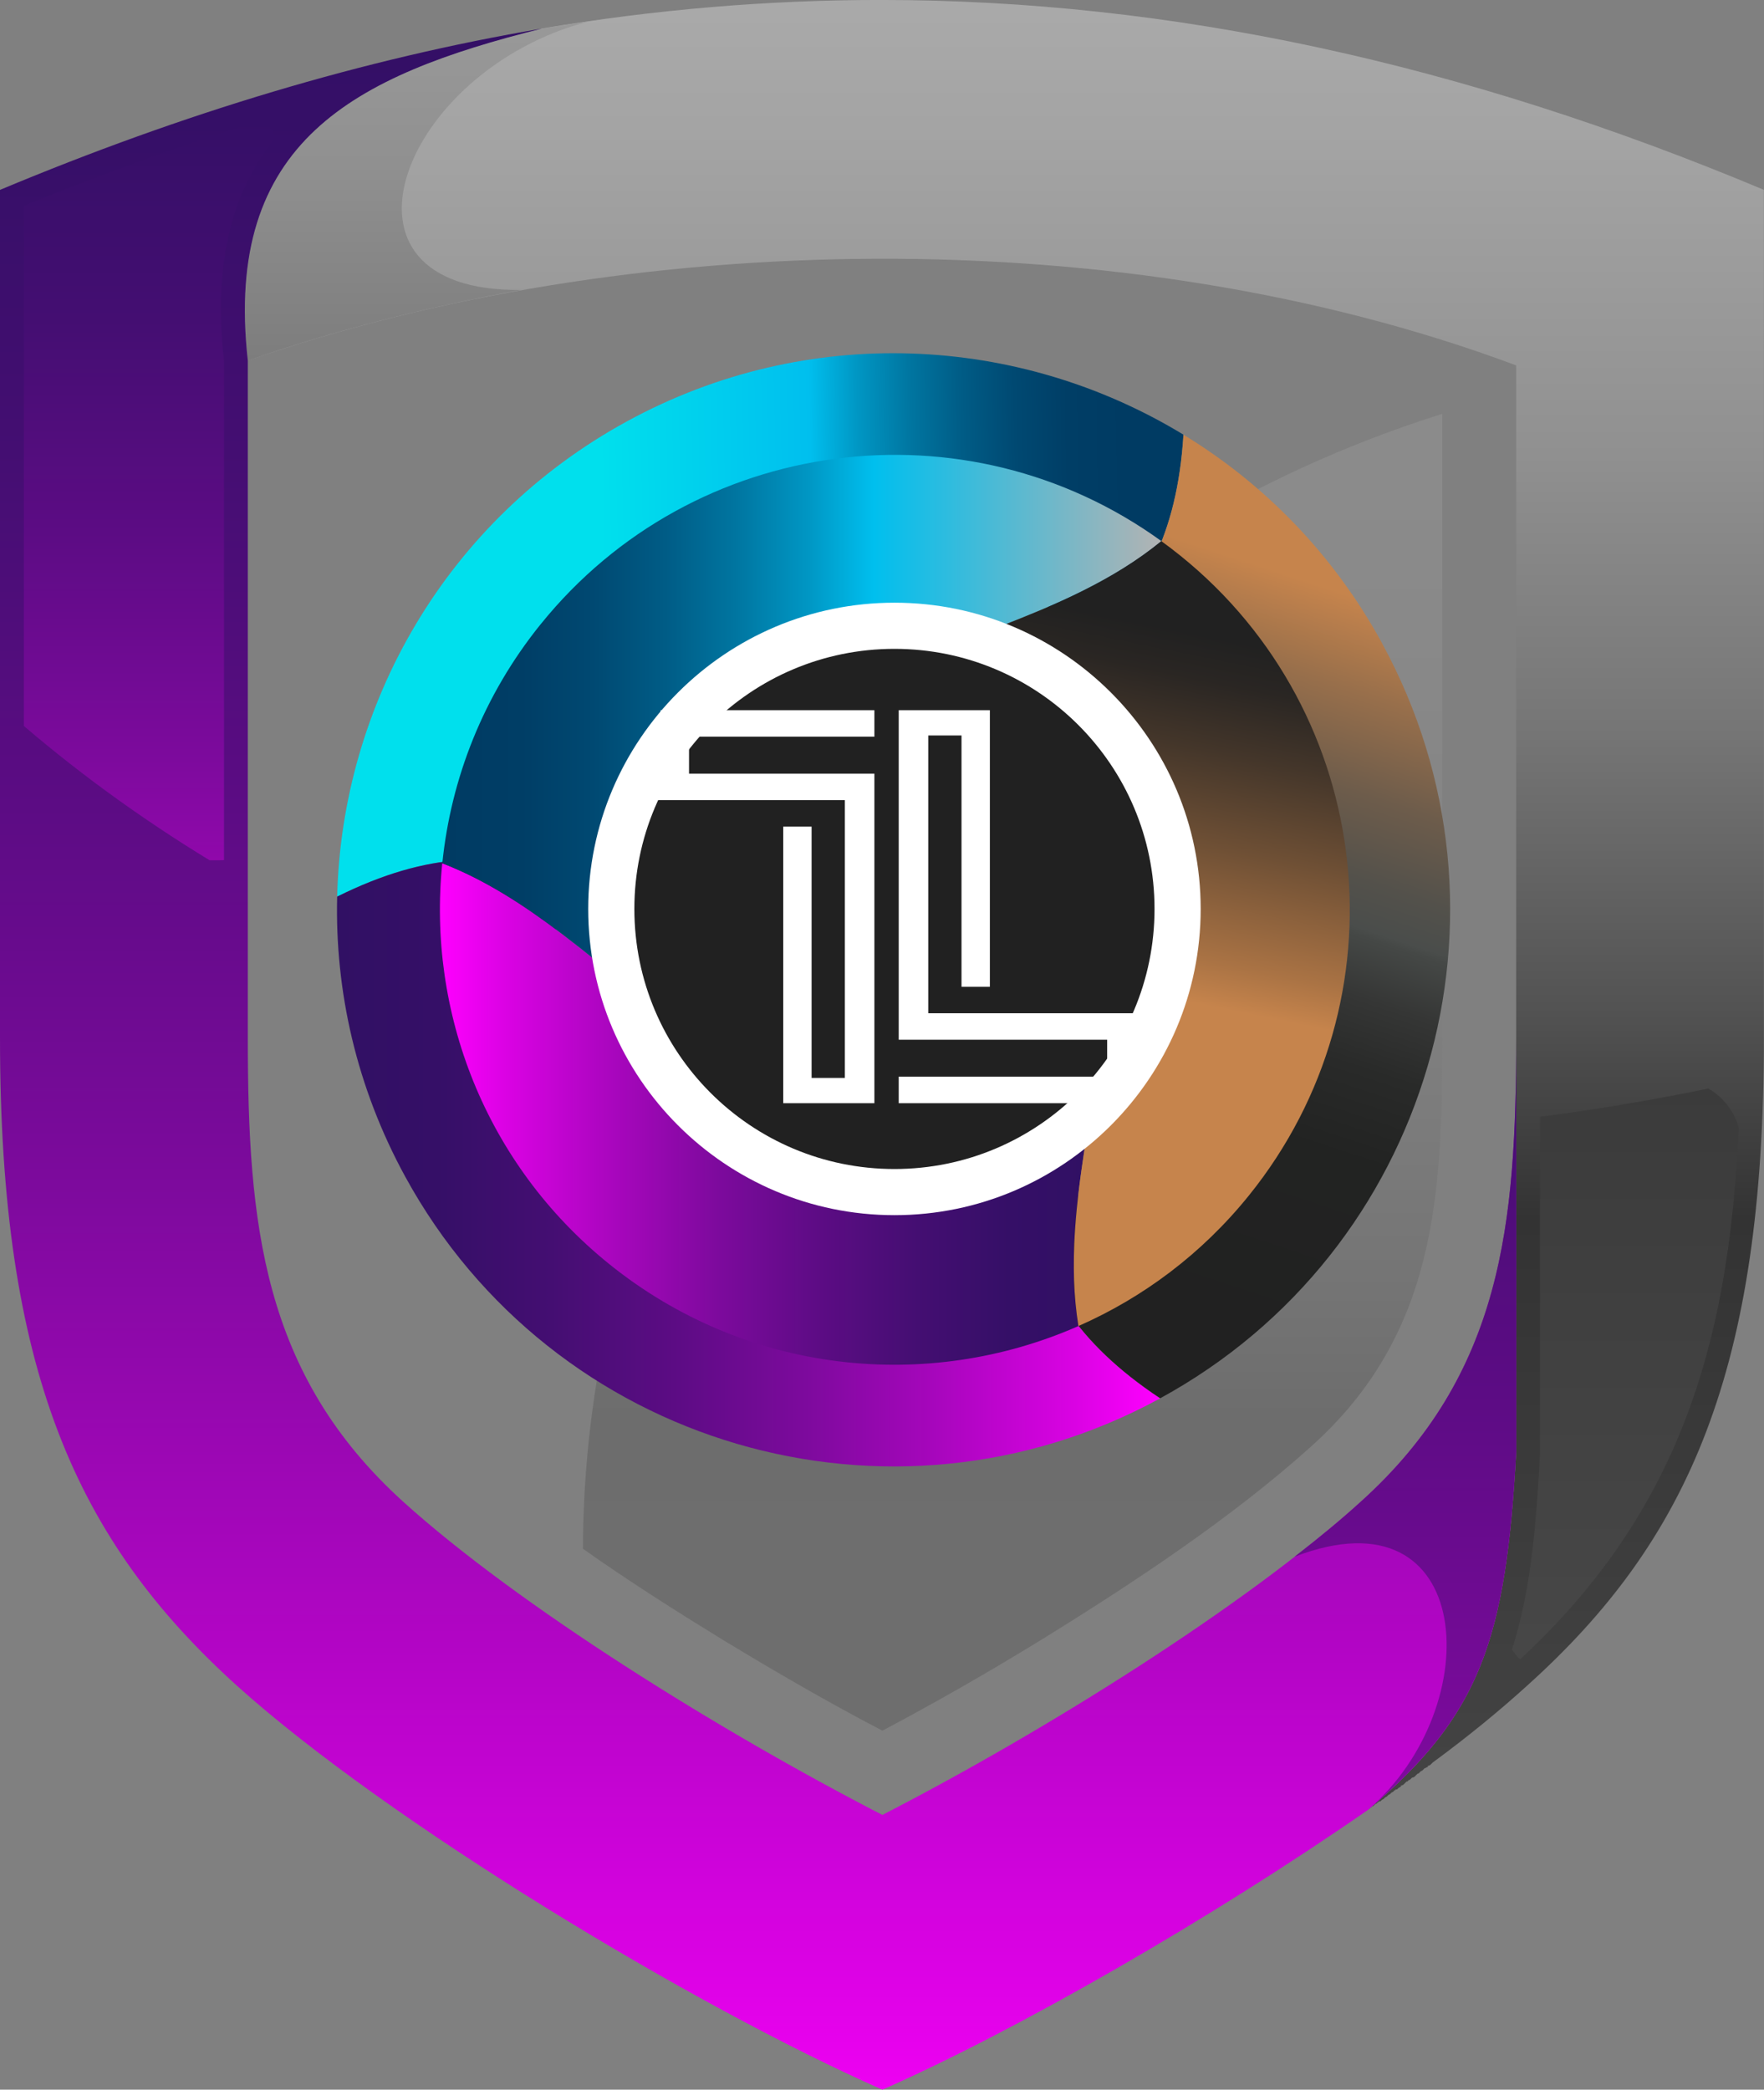
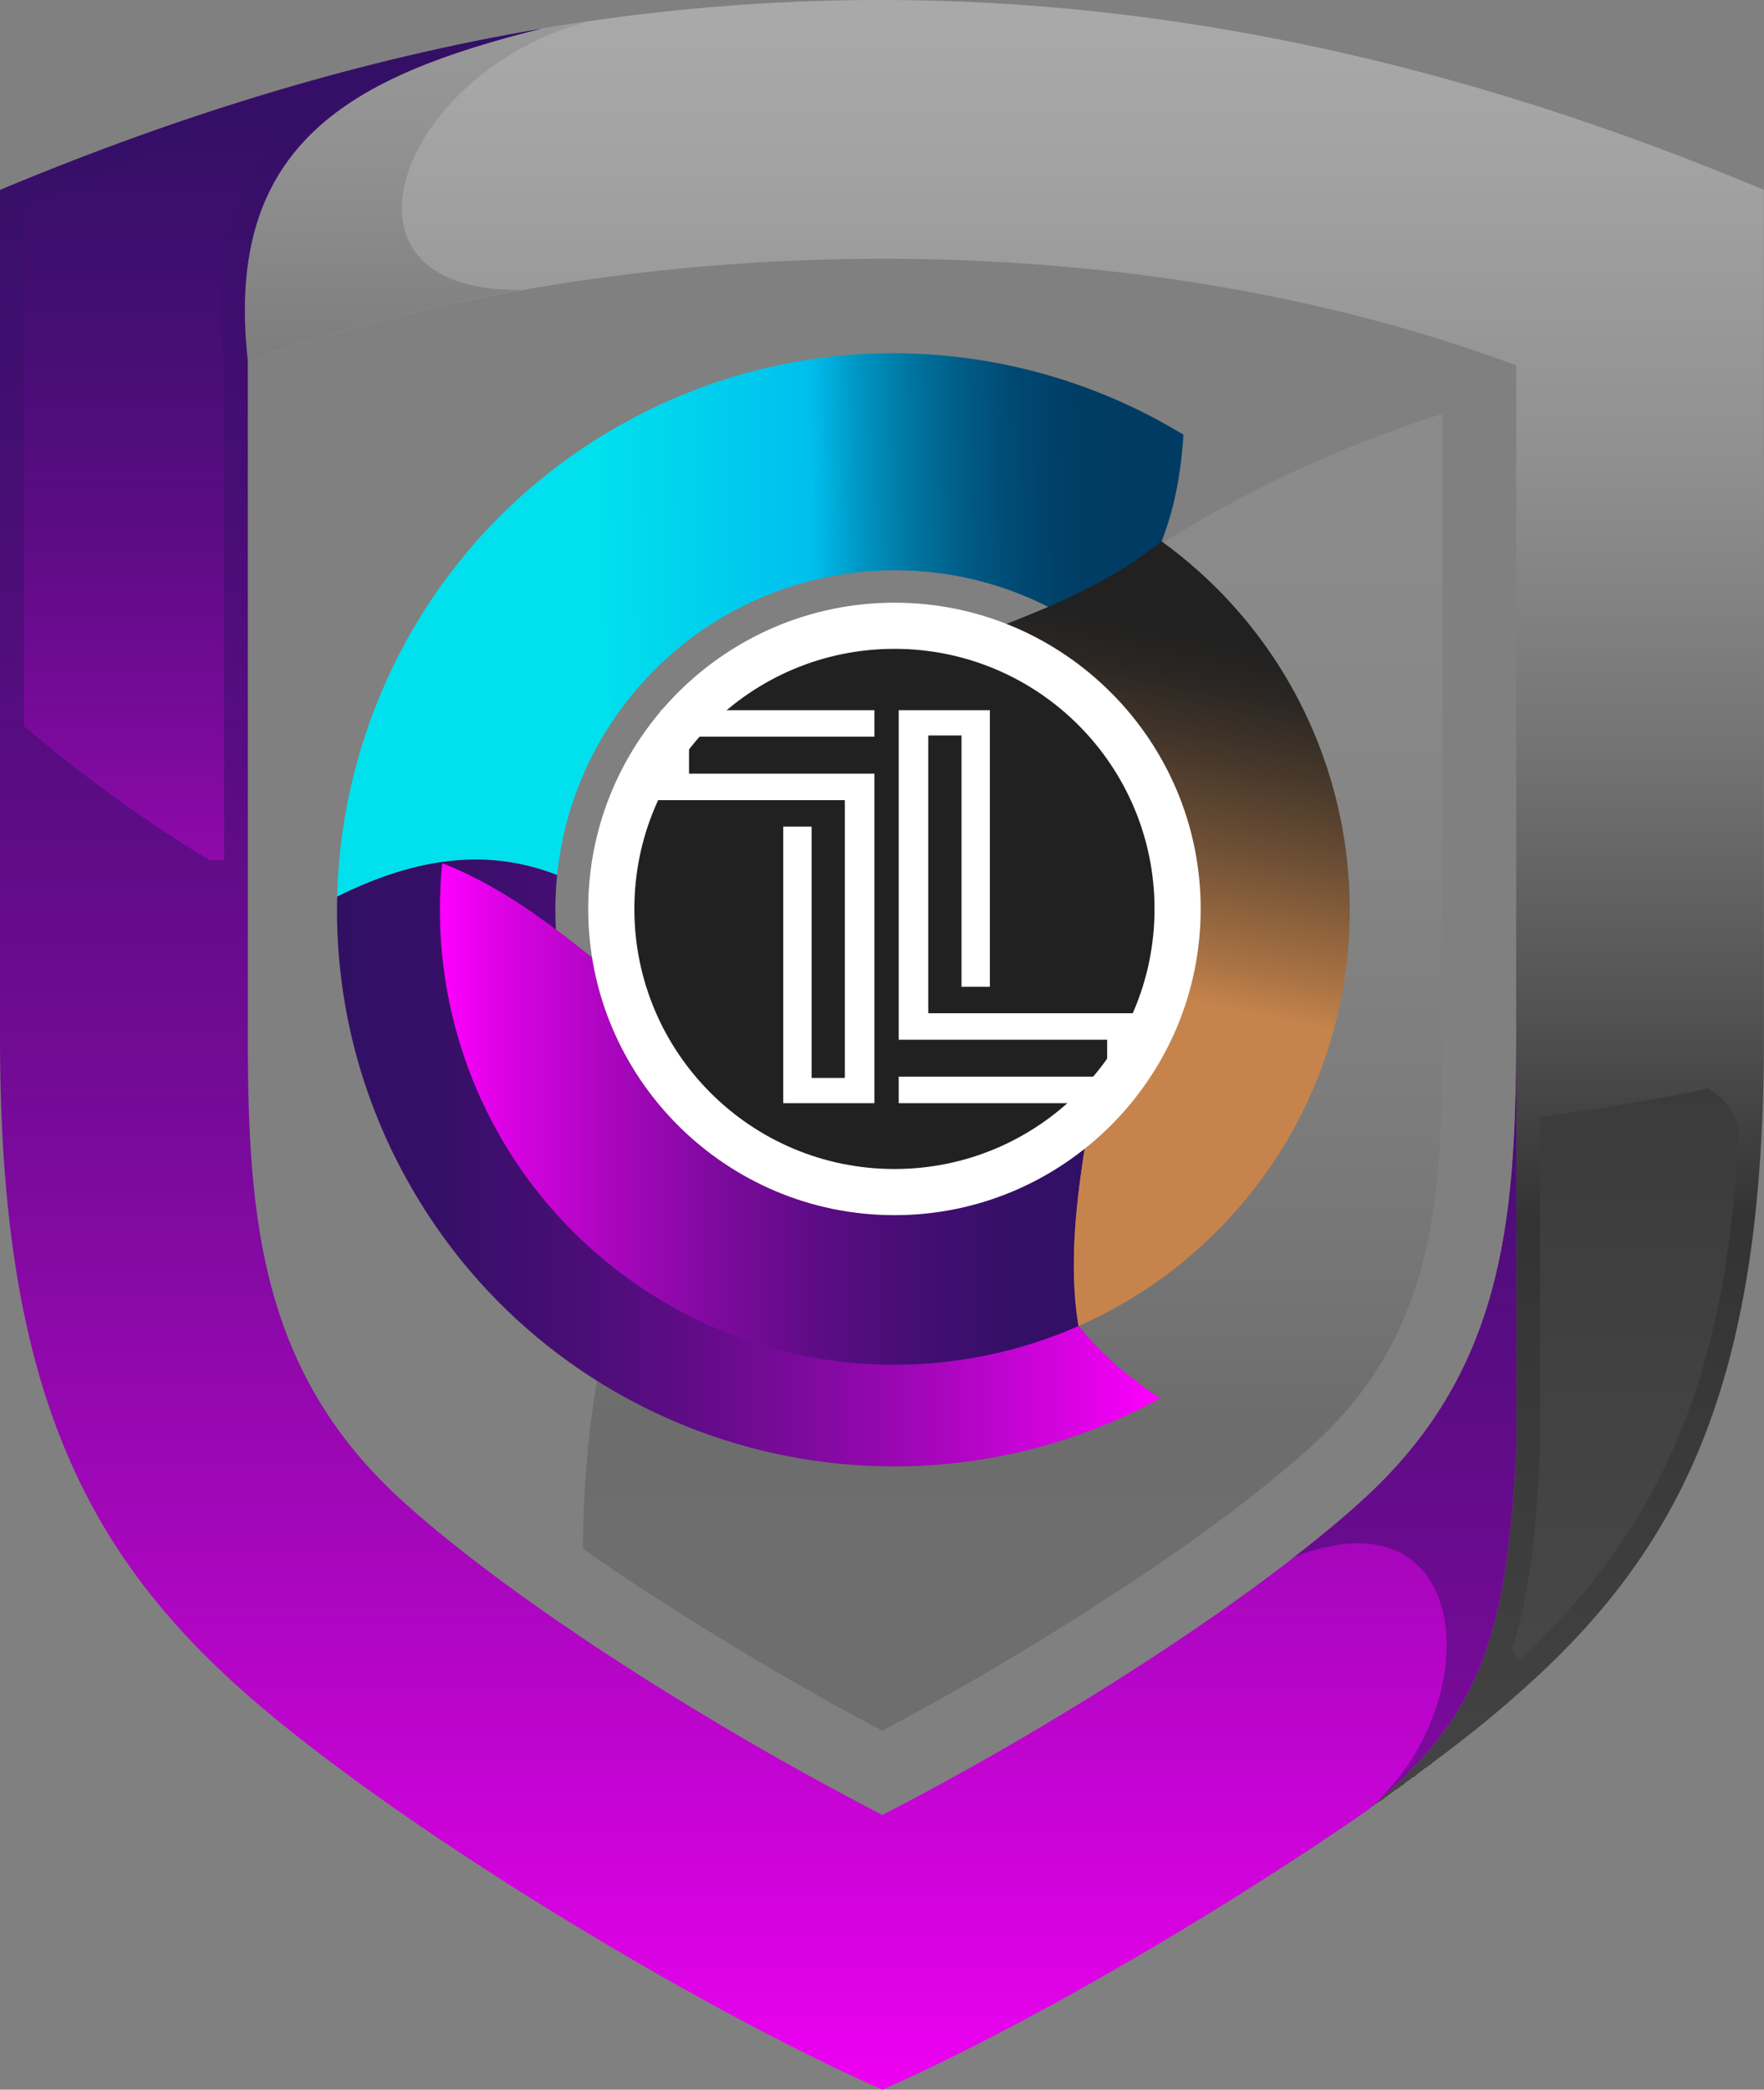
<svg xmlns="http://www.w3.org/2000/svg" xmlns:xlink="http://www.w3.org/1999/xlink" viewBox="0 0 611.51 724.4">
  <rect x="0" y="0" width="611.51" height="724.4" fill="#808080" stroke="none" />
  <defs>
    <clipPath id="clippath">
      <path class="cls-18" d="M664.43,755.28l-.28.27-.27.28-.27.27c.32-.28.65-.55.97-.82h-.14ZM377.26,138.54c-64.98,16.24-110.4,39.1-101.87,115.1,130.78-45.44,303.41-49.29,439.7,1.65v376.65c-3.55,64.98-12.51,90.97-50.51,123.35h.13l.28-.28.28-.27h.27l.28-.28.27-.27.28-.28h.27l.28-.28.27-.27h.27v-.28h.55l.28-.27.28-.27.55-.27.27-.28.28-.28.55-.27.27-.28.27-.28.55-.27.28-.28.27-.27.55-.28.27-.27.27-.28h.28v-.27h.55l.27-.28.27-.27.56-.28.27-.27v-.28h.28l.55-.27.27-.27.28-.28.27-.27.28-.28h.27l.28-.27.27-.28h.27l.28-.27.27-.27.28-.28h.27l.55-.27.28-.28.27-.28.28-.27.27-.27h.28l.27-.27.28-.28.27-.27.55-.28.28-.27.27-.27.27-.27h.27l.28-.28h.27l.28-.28v-.27h.27l.55-.28.27-.27.28-.28.27-.27c12.39-9.09,23.4-18.18,32.49-26.43,56.44-50.66,82.33-109.86,82.33-224.68V194.43c-104.55-43.85-205.38-65.82-306.2-65.82-39.11,0-78.21,3.3-117.53,9.92" />
    </clipPath>
    <linearGradient id="linear-gradient" x1="-101.56" y1="1100.29" x2="-95.63" y2="1100.29" gradientTransform="translate(163346.78 -14169.49) rotate(-90) scale(147.97 -147.97)" gradientUnits="userSpaceOnUse">
      <stop offset="0" stop-color="#4d4d4d" />
      <stop offset="0.35" stop-color="#333" />
      <stop offset="0.43" stop-color="#525252" />
      <stop offset="0.54" stop-color="#757575" />
      <stop offset="0.65" stop-color="#909090" />
      <stop offset="0.77" stop-color="#a3a3a3" />
      <stop offset="0.88" stop-color="#afafaf" />
      <stop offset="1" stop-color="#b3b3b3" />
    </linearGradient>
    <clipPath id="clippath-1">
      <path class="cls-18" d="M723.36,515.74v116.74c-1.66,31.39-4.14,55.61-13.22,77.37,1.11-1.11,2.21-1.93,3.03-3.03,63.33-56.71,77.92-122.24,79.57-203.19-22.58,4.96-45.7,9.09-69.37,12.12" />
    </clipPath>
    <linearGradient id="linear-gradient-2" x1="-102.29" y1="1098.13" x2="-96.36" y2="1098.13" gradientTransform="translate(110247.77 -9401.72) rotate(-90) scale(99.71 -99.71)" gradientUnits="userSpaceOnUse">
      <stop offset="0" stop-color="#4d4d4d" />
      <stop offset="0.72" stop-color="#333" />
      <stop offset="0.75" stop-color="#525252" />
      <stop offset="0.8" stop-color="#757575" />
      <stop offset="0.85" stop-color="#909090" />
      <stop offset="0.9" stop-color="#a3a3a3" />
      <stop offset="0.95" stop-color="#afafaf" />
      <stop offset="1" stop-color="#b3b3b3" />
    </linearGradient>
    <clipPath id="clippath-2">
      <path class="cls-18" d="M391.58,665.52c15.97,11.29,32.5,21.75,48.19,31.39,18.17,11.02,36.61,21.76,55.61,31.66,18.72-9.91,37.45-20.65,55.34-31.66,31.66-19.54,65.8-42.12,93.34-66.9,43.22-38.83,45.43-86.73,45.43-141.53v-216.41c-178.41,56.17-297.63,225.5-297.91,393.45" />
    </clipPath>
    <linearGradient id="linear-gradient-3" x1="-103.13" y1="1100.43" x2="-97.19" y2="1100.43" gradientTransform="translate(213762.42 -18616.74) rotate(-90) scale(193.76 -193.76)" gradientUnits="userSpaceOnUse">
      <stop offset="0" stop-color="#4d4d4d" />
      <stop offset="0.65" stop-color="#333" />
      <stop offset="0.69" stop-color="#525252" />
      <stop offset="0.75" stop-color="#757575" />
      <stop offset="0.81" stop-color="#909090" />
      <stop offset="0.87" stop-color="#a3a3a3" />
      <stop offset="0.93" stop-color="#afafaf" />
      <stop offset="1" stop-color="#b3b3b3" />
    </linearGradient>
    <clipPath id="clippath-3">
      <path class="cls-18" d="M377.26,138.54c-64.98,16.24-110.4,39.1-101.87,115.1,29.73-10.47,61.67-18.45,94.71-24.51-71.58.83-41.29-76.26,23.41-93.07-5.51.83-10.74,1.66-16.24,2.48" />
    </clipPath>
    <linearGradient id="linear-gradient-4" x1="-100.99" y1="1101.44" x2="-95.06" y2="1101.44" gradientTransform="translate(163312.44 -14186.76) rotate(-90) scale(147.97 -147.97)" xlink:href="#linear-gradient" />
    <clipPath id="clippath-4">
      <path class="cls-18" d="M189.49,194.43v294.05c0,114.82,26.16,174.02,82.33,224.68,52.03,46.8,158.04,110.95,223.56,139.87,46.81-20.65,114.26-59.47,168.23-96.92,38.82-32.77,47.9-58.64,51.48-124.17v-143.45c0,64.15-4.68,116.46-53.96,160.8-39.65,35.79-109.03,79.3-165.75,108.49-56.71-29.19-126.37-72.69-166.02-108.49-49.01-44.33-53.96-96.64-53.96-160.8v-234.85c-8.53-76,36.89-98.85,101.87-115.1-61.67,10.47-123.9,29.18-187.77,55.9" />
    </clipPath>
    <linearGradient id="Degradado_sin_nombre_27" data-name="Degradado sin nombre 27" x1="-100.99" y1="1101.27" x2="-95.05" y2="1101.27" gradientTransform="translate(-152330.44 14081.48) rotate(90) scale(138.73 -138.73)" gradientUnits="userSpaceOnUse">
      <stop offset="0" stop-color="#311064" />
      <stop offset="0.12" stop-color="#350f67" />
      <stop offset="0.26" stop-color="#440e72" />
      <stop offset="0.41" stop-color="#5c0c84" />
      <stop offset="0.57" stop-color="#7d0a9d" />
      <stop offset="0.73" stop-color="#a806bd" />
      <stop offset="0.9" stop-color="#db02e4" />
      <stop offset="1" stop-color="#f0f" />
    </linearGradient>
    <clipPath id="clippath-5">
      <path class="cls-18" d="M197.75,199.94v180.34c20.93,17.9,44.33,34.69,69.39,49.56v-175.94c-4.69-41.85,6.33-69.1,28.08-88.1-33.04,9.64-65.53,21.2-97.47,34.14" />
    </clipPath>
    <linearGradient id="Degradado_sin_nombre_27-2" data-name="Degradado sin nombre 27" x1="-101.92" y1="1099.3" x2="-95.99" y2="1099.3" gradientTransform="translate(-91291.7 8597.3) rotate(90) scale(83.26 -83.26)" xlink:href="#Degradado_sin_nombre_27" />
    <clipPath id="clippath-6">
      <path class="cls-18" d="M661.13,649.27c-6.6,6.06-14.32,12.39-22.85,19,62.78-24.22,67.19,52.04,25.33,87.83,38.82-32.77,47.9-58.64,51.48-124.17v-143.45c0,64.15-4.68,116.46-53.96,160.8" />
    </clipPath>
    <linearGradient id="Degradado_sin_nombre_27-3" data-name="Degradado sin nombre 27" x1="-99.77" y1="1102.61" x2="-93.83" y2="1102.61" gradientTransform="translate(-152292.62 14115.79) rotate(90) scale(138.73 -138.73)" xlink:href="#Degradado_sin_nombre_27" />
    <linearGradient id="linear-gradient-5" x1="398.6" y1="345.32" x2="581.06" y2="341.53" gradientUnits="userSpaceOnUse">
      <stop offset="0" stop-color="#00e0ed" />
      <stop offset="0.4" stop-color="#00bfee" />
      <stop offset="0.49" stop-color="#0097c4" />
      <stop offset="0.59" stop-color="#0076a1" />
      <stop offset="0.69" stop-color="#005c86" />
      <stop offset="0.79" stop-color="#004972" />
      <stop offset="0.89" stop-color="#003e66" />
      <stop offset="1" stop-color="#003b63" />
    </linearGradient>
    <linearGradient id="Degradado_sin_nombre_27-4" data-name="Degradado sin nombre 27" x1="306.31" y1="531.78" x2="591.69" y2="531.78" gradientTransform="matrix(1,0,0,1,0,0)" xlink:href="#Degradado_sin_nombre_27" />
    <linearGradient id="linear-gradient-6" x1="655.9" y1="334.38" x2="575.15" y2="579.68" gradientUnits="userSpaceOnUse">
      <stop offset="0" stop-color="#c6844c" />
      <stop offset="0.12" stop-color="#986f4b" />
      <stop offset="0.25" stop-color="#6d5c4b" />
      <stop offset="0.36" stop-color="#53514b" />
      <stop offset="0.42" stop-color="#4a4d4b" />
      <stop offset="0.43" stop-color="#454846" />
      <stop offset="0.51" stop-color="#353635" />
      <stop offset="0.6" stop-color="#292a29" />
      <stop offset="0.72" stop-color="#222322" />
      <stop offset="1" stop-color="#212121" />
    </linearGradient>
    <linearGradient id="Degradado_sin_nombre_28" data-name="Degradado sin nombre 28" x1="342" y1="514.79" x2="565.97" y2="514.79" gradientUnits="userSpaceOnUse">
      <stop offset="0" stop-color="#f0f" />
      <stop offset="0.1" stop-color="#db02e4" />
      <stop offset="0.27" stop-color="#a806bd" />
      <stop offset="0.43" stop-color="#7d0a9d" />
      <stop offset="0.59" stop-color="#5c0c84" />
      <stop offset="0.74" stop-color="#440e72" />
      <stop offset="0.88" stop-color="#350f67" />
      <stop offset="1" stop-color="#311064" />
    </linearGradient>
    <linearGradient id="linear-gradient-7" x1="342.82" y1="374.2" x2="592.1" y2="374.2" gradientUnits="userSpaceOnUse">
      <stop offset="0" stop-color="#003b63" />
      <stop offset="0.11" stop-color="#003e66" />
      <stop offset="0.21" stop-color="#004972" />
      <stop offset="0.31" stop-color="#005c86" />
      <stop offset="0.41" stop-color="#0076a1" />
      <stop offset="0.51" stop-color="#0097c4" />
      <stop offset="0.6" stop-color="#00bfee" />
      <stop offset="1" stop-color="#b3b3b3" />
    </linearGradient>
    <linearGradient id="linear-gradient-8" x1="741.13" y1="841.75" x2="741.13" y2="769.44" gradientTransform="matrix(1,0,0,1,0,0)" xlink:href="#linear-gradient" />
    <linearGradient id="linear-gradient-9" x1="788.26" y1="841.75" x2="788.26" y2="769.44" gradientTransform="matrix(1,0,0,1,0,0)" xlink:href="#linear-gradient" />
    <linearGradient id="linear-gradient-10" x1="607.19" y1="348.82" x2="563.9" y2="561.19" gradientUnits="userSpaceOnUse">
      <stop offset="0" stop-color="#212121" />
      <stop offset="0.07" stop-color="#2a2623" />
      <stop offset="0.18" stop-color="#44362a" />
      <stop offset="0.33" stop-color="#6f5035" />
      <stop offset="0.51" stop-color="#aa7344" />
      <stop offset="0.58" stop-color="#c6844c" />
      <stop offset="1" stop-color="#c6844c" />
    </linearGradient>
    <linearGradient id="linear-gradient-11" x1="459.93" y1="439.63" x2="459.93" y2="407.27" gradientUnits="userSpaceOnUse">
      <stop offset="0" stop-color="#4d4d4d" />
      <stop offset="0.08" stop-color="#353535" />
      <stop offset="0.14" stop-color="#535353" />
      <stop offset="0.24" stop-color="#7d7d7d" />
      <stop offset="0.34" stop-color="#a1a1a1" />
      <stop offset="0.44" stop-color="#bebebe" />
      <stop offset="0.56" stop-color="#d5d5d5" />
      <stop offset="0.68" stop-color="#e5e5e5" />
      <stop offset="0.82" stop-color="#efefef" />
      <stop offset="1" stop-color="#f2f2f2" />
    </linearGradient>
    <linearGradient id="linear-gradient-12" x1="480.53" x2="480.53" y2="415.62" xlink:href="#linear-gradient-11" />
    <linearGradient id="linear-gradient-13" x1="502.63" y1="440.15" x2="502.63" y2="416.15" xlink:href="#linear-gradient-11" />
    <linearGradient id="linear-gradient-14" x1="527.04" y1="440.11" x2="527.04" y2="415.62" xlink:href="#linear-gradient-11" />
    <linearGradient id="linear-gradient-15" x1="545.97" y1="440.11" x2="545.97" y2="409.43" xlink:href="#linear-gradient-11" />
    <linearGradient id="linear-gradient-16" x1="452.98" y1="475.63" x2="452.98" y2="443.27" xlink:href="#linear-gradient-11" />
    <linearGradient id="linear-gradient-17" x1="477.65" y1="476.15" x2="477.65" y2="451.62" xlink:href="#linear-gradient-11" />
    <linearGradient id="linear-gradient-18" x1="502.73" y1="476.11" x2="502.73" y2="451.62" xlink:href="#linear-gradient-11" />
    <linearGradient id="linear-gradient-19" x1="527.33" y1="476.15" x2="527.33" y2="452.15" xlink:href="#linear-gradient-11" />
    <linearGradient id="linear-gradient-20" x1="551.73" y1="476.11" x2="551.73" y2="451.62" xlink:href="#linear-gradient-11" />
    <style>
      .cls-1 {
        clip-path: url(#clippath-6);
      }

      .cls-2 {
        clip-path: url(#clippath-4);
      }

      .cls-3 {
        fill: url(#linear-gradient-2);
      }

      .cls-4 {
        fill: url(#Degradado_sin_nombre_28);
      }

      .cls-5 {
        fill: url(#linear-gradient-19);
      }

      .cls-5, .cls-6, .cls-7, .cls-8, .cls-9, .cls-10, .cls-11, .cls-12, .cls-13, .cls-14 {
        stroke: #fff;
        stroke-miterlimit: 10;
        stroke-width: .25px;
      }

      .cls-15 {
        fill: url(#linear-gradient-10);
      }

      .cls-16 {
        fill: url(#Degradado_sin_nombre_27-4);
      }

      .cls-6 {
        fill: url(#linear-gradient-14);
      }

      .cls-17 {
        fill: #fff;
      }

      .cls-7 {
        fill: url(#linear-gradient-16);
      }

      .cls-8 {
        fill: url(#linear-gradient-17);
      }

      .cls-18 {
        fill: none;
      }

      .cls-19 {
        fill: url(#linear-gradient-4);
      }

      .cls-20 {
        fill: url(#linear-gradient-3);
        opacity: .24;
      }

      .cls-9 {
        fill: url(#linear-gradient-18);
      }

      .cls-21 {
        clip-path: url(#clippath-1);
      }

      .cls-22 {
        fill: url(#linear-gradient-5);
      }

      .cls-10 {
        fill: url(#linear-gradient-20);
      }

      .cls-23 {
        clip-path: url(#clippath-5);
      }

      .cls-24 {
        fill: url(#linear-gradient-8);
      }

      .cls-25 {
        fill: #212121;
      }

      .cls-26 {
        clip-path: url(#clippath-3);
      }

      .cls-11 {
        fill: url(#linear-gradient-13);
      }

      .cls-27 {
        fill: url(#linear-gradient-7);
      }

      .cls-28 {
        fill: url(#linear-gradient-9);
      }

      .cls-29 {
        fill: url(#Degradado_sin_nombre_27-2);
      }

      .cls-30 {
        fill: url(#linear-gradient-6);
      }

      .cls-31, .cls-32, .cls-33 {
        display: none;
      }

      .cls-12 {
        fill: url(#linear-gradient-12);
      }

      .cls-32, .cls-33 {
        fill: #c5834b;
      }

      .cls-13 {
        fill: url(#linear-gradient-11);
      }

      .cls-14 {
        fill: url(#linear-gradient-15);
      }

      .cls-34 {
        fill: url(#Degradado_sin_nombre_27);
      }

      .cls-35 {
        clip-path: url(#clippath-2);
      }

      .cls-36 {
        fill: url(#linear-gradient);
      }

      .cls-33 {
        font-family: MyriadPro-Regular, 'Myriad Pro';
        font-size: 18.28px;
      }

      .cls-37 {
        clip-path: url(#clippath);
      }

      .cls-38 {
        fill: url(#Degradado_sin_nombre_27-3);
      }
    </style>
  </defs>
  <g>
    <g transform="matrix(1, 0, 0, 1, -189.49, -128.62)">
      <g id="Layer_1" class="cls-31">
        <rect class="cls-25" width="1000" height="1000" />
      </g>
      <g id="Layer_2">
        <g>
          <g class="cls-37">
            <rect class="cls-36" x="266.86" y="128.62" width="534.14" height="627.49" />
          </g>
          <g class="cls-21">
            <rect class="cls-3" x="710.14" y="503.62" width="82.6" height="206.23" rx="19.7" ry="19.7" />
          </g>
          <g class="cls-35">
            <rect class="cls-20" x="391.58" y="272.07" width="297.91" height="456.5" />
          </g>
          <g class="cls-26">
            <rect class="cls-19" x="266.86" y="136.06" width="126.65" height="117.57" />
          </g>
          <g class="cls-2">
            <rect class="cls-34" x="189.49" y="138.54" width="525.6" height="714.48" />
          </g>
          <g class="cls-23">
            <rect class="cls-29" x="189.75" y="162.8" width="97.47" height="264.04" rx="21.62" ry="21.62" />
          </g>
          <g class="cls-1">
            <rect class="cls-38" x="638.27" y="488.48" width="76.82" height="267.63" />
          </g>
        </g>
-         <path class="cls-22" d="M382.62,431.96h0c2.23-21.89,10.59-43.4,25.43-61.81,39.5-49,110.21-58.01,160.6-21.51,16.65-13.6,28.92-34.08,31.1-69.33-56.91-34.65-130.23-38.84-192.92-4.62-62.69,34.22-98.82,98.15-100.46,164.76,31.97-15.92,56.01-15.34,76.25-7.48Z" />
+         <path class="cls-22" d="M382.62,431.96c2.23-21.89,10.59-43.4,25.43-61.81,39.5-49,110.21-58.01,160.6-21.51,16.65-13.6,28.92-34.08,31.1-69.33-56.91-34.65-130.23-38.84-192.92-4.62-62.69,34.22-98.82,98.15-100.46,164.76,31.97-15.92,56.01-15.34,76.25-7.48Z" />
        <path class="cls-16" d="M547.2,551.69c-38.98,17.16-85.93,12.53-121.38-16.04-32.2-25.96-47.1-65.4-43.2-103.69-20.24-7.86-44.29-8.44-76.25,7.48-.81,32.76,6.72,66.17,23.56,97.01,51.05,93.52,168.24,127.95,261.76,76.91,0,0,0,0,0,0-29.48-19.53-41.06-40.42-44.49-61.66Z" />
-         <path class="cls-30" d="M668.6,351.59c-16.83-30.83-40.85-55.24-68.85-72.28-2.17,35.25-14.45,55.73-31.1,69.33h0c1.66,1.2,3.29,2.44,4.9,3.74,50.61,40.8,58.57,114.89,17.77,165.5-12.22,15.16-27.45,26.47-44.13,33.81h0c3.44,21.24,15.02,42.12,44.49,61.66,93.52-51.05,127.95-168.24,76.9-261.76Z" />
        <path class="cls-4" d="M561.82,572.13c-.04-1.24-.06-2.47-.07-3.71,0-.18,0-.35,0-.53,0-1.2,0-2.4.02-3.59,0-.18,0-.36.01-.55.03-1.22.06-2.44.11-3.67,0-.05,0-.11,0-.16.17-3.99.46-7.98.85-11.96,0-.02,0-.03,0-.05.1-1.04.21-2.08.33-3.12.05-.44.09-.88.14-1.32.1-.9.21-1.8.32-2.7.07-.59.15-1.18.22-1.77.1-.81.21-1.62.32-2.43.09-.7.19-1.4.29-2.1.1-.72.2-1.44.31-2.17.13-.88.26-1.75.39-2.63.08-.54.16-1.09.24-1.63.22-1.44.44-2.88.67-4.31-29.21,24.46-70.81,31.94-108.17,15.78-33.32-14.41-55.25-44.17-61.15-77.42-1.9-1.53-3.81-3.06-5.72-4.57-.26-.21-.53-.42-.79-.62-1.93-1.52-3.87-3.03-5.83-4.51-.19-.14-.38-.28-.57-.43-12.72-9.62-26.06-18.32-40.93-24.09,0,0,0,0,0,0-5.24,51.31,14.73,104.16,57.88,138.95,47.5,38.29,110.42,44.49,162.65,21.49-.86-5.32-1.34-10.66-1.52-16,0-.06,0-.12,0-.18Z" />
-         <path class="cls-27" d="M376.89,345.04c-19.88,24.66-31.08,53.5-34.07,82.83,0,0,0,0,0,0,14.87,5.77,28.21,14.47,40.93,24.09.19.14.38.28.57.43,1.96,1.49,3.9,2.99,5.83,4.51.26.21.53.42.79.62,1.92,1.52,3.82,3.04,5.72,4.57-3.44-19.39-1.44-39.96,6.96-59.38,22.01-50.88,79.79-75.24,131.2-56.41,2.3-.89,4.6-1.79,6.89-2.7.33-.13.65-.26.98-.39,2.28-.91,4.55-1.84,6.82-2.79.28-.12.55-.23.83-.35,2.36-1,4.71-2.02,7.05-3.08.02-.01.05-.02.07-.03,4.86-2.21,9.65-4.58,14.3-7.15.09-.05.18-.1.27-.15,2.3-1.28,4.58-2.61,6.81-4,.05-.03.09-.06.14-.09,4.55-2.84,8.94-5.94,13.13-9.36,0,0,0,0,0,0-67.52-48.91-162.28-36.83-215.21,28.83Z" />
        <circle class="cls-25" cx="499.56" cy="443.72" r="90.16" />
        <g class="cls-31">
          <path class="cls-24" d="M713.4,841.75v-72.3h54.07v12.23h-39.35v16.03h36.61v12.18h-36.61v19.68h40.74v12.18h-55.46Z" />
          <path class="cls-28" d="M780.9,841.75v-72.3h14.72v72.3h-14.72Z" />
        </g>
        <rect class="cls-32" x="713.4" y="849.62" width="82.07" height="2.36" />
        <path class="cls-15" d="M578.97,325.57s-.09.06-.14.09c-2.23,1.39-4.51,2.72-6.81,4-.09.05-.18.1-.27.15-4.66,2.57-9.44,4.94-14.3,7.15-.02.01-.05.02-.07.03-2.33,1.06-4.68,2.08-7.05,3.08-.28.12-.55.23-.83.35-2.26.95-4.54,1.88-6.82,2.79-.33.13-.65.26-.98.39-2.29.91-4.59,1.81-6.89,2.7,1.88.69,3.75,1.42,5.61,2.22,52.74,22.81,77,84.06,54.19,136.8-6.66,15.39-16.6,28.33-28.64,38.41-.23,1.44-.45,2.87-.67,4.31-.08.54-.16,1.09-.24,1.63-.13.88-.26,1.75-.39,2.63-.1.72-.2,1.44-.31,2.17-.1.7-.19,1.4-.29,2.1-.11.81-.22,1.62-.32,2.43-.08.59-.15,1.18-.22,1.77-.11.9-.22,1.8-.32,2.7-.05.44-.1.88-.14,1.32-.11,1.04-.23,2.08-.33,3.12,0,.02,0,.03,0,.05-.39,3.99-.68,7.97-.85,11.96,0,.05,0,.11,0,.16-.05,1.22-.08,2.44-.11,3.67,0,.18,0,.36-.01.55-.02,1.2-.03,2.4-.02,3.59,0,.18,0,.35,0,.53.01,1.24.03,2.47.07,3.71,0,.06,0,.12,0,.18.18,5.34.66,10.68,1.52,16,22.35-9.84,42.75-24.98,59.13-45.3,54.67-67.82,44-167.11-23.81-221.77-2.16-1.74-4.35-3.41-6.57-5.02,0,0,0,0,0,0-4.19,3.42-8.58,6.52-13.13,9.36Z" />
        <g>
          <path class="cls-25" d="M499.56,541.88c-54.13,0-98.16-44.04-98.16-98.16s44.04-98.16,98.16-98.16,98.16,44.04,98.16,98.16-44.04,98.16-98.16,98.16Z" />
          <path class="cls-17" d="M499.56,353.55c49.8,0,90.16,40.37,90.16,90.16s-40.37,90.16-90.16,90.16-90.16-40.37-90.16-90.16,40.37-90.16,90.16-90.16M499.56,337.55c-58.54,0-106.16,47.62-106.16,106.16s47.62,106.16,106.16,106.16,106.16-47.62,106.16-106.16-47.62-106.16-106.16-106.16h0Z" />
        </g>
      </g>
      <g id="Layer_3">
        <g class="cls-31">
          <path class="cls-17" d="M454.19,414.42h-8.69v-6.14h24.87v6.14h-8.83v26.21h-7.34v-26.21Z" />
          <path class="cls-17" d="M471.42,424.88c0-3.46-.1-5.71-.19-7.73h6.29l.24,4.32h.19c1.2-3.41,4.08-4.85,6.34-4.85.67,0,1.01,0,1.54.1v6.86c-.53-.1-1.15-.19-1.97-.19-2.69,0-4.51,1.44-4.99,3.7-.1.48-.14,1.06-.14,1.63v11.9h-7.3v-15.75Z" />
          <path class="cls-17" d="M511.65,433.09c0,3.07.1,5.57.19,7.54h-6.34l-.34-3.31h-.14c-.91,1.44-3.12,3.84-7.35,3.84-4.75,0-8.26-2.98-8.26-10.22v-13.78h7.34v12.62c0,3.41,1.1,5.47,3.65,5.47,2.02,0,3.17-1.39,3.65-2.54.19-.43.24-1.01.24-1.58v-13.97h7.34v15.94Z" />
          <path class="cls-17" d="M517.45,434.24c1.34.82,4.13,1.78,6.29,1.78s3.12-.77,3.12-1.97-.72-1.78-3.46-2.69c-4.85-1.63-6.72-4.27-6.67-7.06,0-4.37,3.74-7.68,9.55-7.68,2.74,0,5.18.62,6.62,1.34l-1.3,5.04c-1.06-.58-3.07-1.34-5.09-1.34-1.78,0-2.78.72-2.78,1.92,0,1.1.91,1.68,3.79,2.69,4.46,1.54,6.34,3.79,6.38,7.25,0,4.37-3.46,7.58-10.18,7.58-3.07,0-5.81-.67-7.58-1.63l1.3-5.23Z" />
          <path class="cls-17" d="M546.49,410.43v6.72h5.23v5.38h-5.23v8.5c0,2.83.67,4.13,2.88,4.13.91,0,1.63-.1,2.16-.19l.05,5.52c-.96.38-2.69.62-4.75.62-2.35,0-4.32-.82-5.47-2.02-1.34-1.39-2.02-3.65-2.02-6.96v-9.6h-3.12v-5.38h3.12v-5.09l7.15-1.63Z" />
          <path class="cls-17" d="M440.87,444.27h7.34v26.21h12.87v6.14h-20.21v-32.35Z" />
          <path class="cls-17" d="M487.91,464.63c0,8.59-6.1,12.53-12.39,12.53-6.86,0-12.15-4.51-12.15-12.1s4.99-12.43,12.53-12.43,12,4.94,12,12ZM470.92,464.87c0,4.03,1.68,7.06,4.8,7.06,2.83,0,4.66-2.83,4.66-7.06,0-3.5-1.34-7.06-4.66-7.06-3.5,0-4.8,3.6-4.8,7.06Z" />
          <path class="cls-17" d="M510.18,476.05c-1.3.58-3.74,1.06-6.53,1.06-7.58,0-12.43-4.61-12.43-12,0-6.86,4.7-12.48,13.44-12.48,1.92,0,4.03.34,5.57.91l-1.15,5.42c-.87-.38-2.16-.72-4.08-.72-3.84,0-6.34,2.74-6.29,6.58,0,4.32,2.88,6.58,6.43,6.58,1.73,0,3.07-.29,4.18-.72l.86,5.38Z" />
          <path class="cls-17" d="M536.34,469.09c0,3.07.1,5.57.19,7.54h-6.34l-.34-3.31h-.14c-.91,1.44-3.12,3.84-7.34,3.84-4.75,0-8.26-2.98-8.26-10.22v-13.78h7.34v12.62c0,3.41,1.1,5.47,3.65,5.47,2.02,0,3.17-1.39,3.65-2.54.19-.43.24-1.01.24-1.58v-13.97h7.34v15.94Z" />
          <path class="cls-17" d="M542.15,470.24c1.34.82,4.13,1.78,6.29,1.78s3.12-.77,3.12-1.97-.72-1.78-3.46-2.69c-4.85-1.63-6.72-4.27-6.67-7.06,0-4.37,3.74-7.68,9.55-7.68,2.74,0,5.18.62,6.62,1.34l-1.3,5.04c-1.06-.58-3.07-1.34-5.09-1.34-1.78,0-2.78.72-2.78,1.92,0,1.1.91,1.68,3.79,2.69,4.46,1.54,6.34,3.79,6.38,7.25,0,4.37-3.46,7.58-10.18,7.58-3.07,0-5.81-.67-7.58-1.63l1.3-5.23Z" />
        </g>
        <g class="cls-31">
          <path class="cls-13" d="M456.19,413.42h-8.69v-6.14h24.87v6.14h-8.83v26.21h-7.34v-26.21Z" />
          <path class="cls-12" d="M473.42,423.88c0-3.46-.1-5.71-.19-7.73h6.29l.24,4.32h.19c1.2-3.41,4.08-4.85,6.34-4.85.67,0,1.01,0,1.54.1v6.86c-.53-.1-1.15-.19-1.97-.19-2.69,0-4.51,1.44-4.99,3.7-.1.48-.14,1.06-.14,1.63v11.9h-7.3v-15.75Z" />
          <path class="cls-11" d="M513.65,432.09c0,3.07.1,5.57.19,7.54h-6.34l-.34-3.31h-.14c-.91,1.44-3.12,3.84-7.35,3.84-4.75,0-8.26-2.98-8.26-10.22v-13.78h7.34v12.62c0,3.41,1.1,5.47,3.65,5.47,2.02,0,3.17-1.39,3.65-2.54.19-.43.24-1.01.24-1.58v-13.97h7.34v15.94Z" />
          <path class="cls-6" d="M519.45,433.24c1.34.82,4.13,1.78,6.29,1.78s3.12-.77,3.12-1.97-.72-1.78-3.46-2.69c-4.85-1.63-6.72-4.27-6.67-7.06,0-4.37,3.74-7.68,9.55-7.68,2.74,0,5.18.62,6.62,1.34l-1.3,5.04c-1.06-.58-3.07-1.34-5.09-1.34-1.78,0-2.78.72-2.78,1.92,0,1.1.91,1.68,3.79,2.69,4.46,1.54,6.34,3.79,6.38,7.25,0,4.37-3.46,7.58-10.18,7.58-3.07,0-5.81-.67-7.58-1.63l1.3-5.23Z" />
          <path class="cls-14" d="M548.49,409.43v6.72h5.23v5.38h-5.23v8.5c0,2.83.67,4.13,2.88,4.13.91,0,1.63-.1,2.16-.19l.05,5.52c-.96.38-2.69.62-4.75.62-2.35,0-4.32-.82-5.47-2.02-1.34-1.39-2.02-3.65-2.02-6.96v-9.6h-3.12v-5.38h3.12v-5.09l7.15-1.63Z" />
          <path class="cls-7" d="M442.87,443.27h7.34v26.21h12.87v6.14h-20.21v-32.35Z" />
          <path class="cls-8" d="M489.91,463.63c0,8.59-6.1,12.53-12.39,12.53-6.86,0-12.15-4.51-12.15-12.1s4.99-12.43,12.53-12.43,12,4.94,12,12ZM472.92,463.87c0,4.03,1.68,7.06,4.8,7.06,2.83,0,4.66-2.83,4.66-7.06,0-3.5-1.34-7.06-4.66-7.06-3.5,0-4.8,3.6-4.8,7.06Z" />
          <path class="cls-9" d="M512.18,475.05c-1.3.58-3.74,1.06-6.53,1.06-7.58,0-12.43-4.61-12.43-12,0-6.86,4.7-12.48,13.44-12.48,1.92,0,4.03.34,5.57.91l-1.15,5.42c-.87-.38-2.16-.72-4.08-.72-3.84,0-6.34,2.74-6.29,6.58,0,4.32,2.88,6.58,6.43,6.58,1.73,0,3.07-.29,4.18-.72l.86,5.38Z" />
          <path class="cls-5" d="M538.34,468.09c0,3.07.1,5.57.19,7.54h-6.34l-.34-3.31h-.14c-.91,1.44-3.12,3.84-7.34,3.84-4.75,0-8.26-2.98-8.26-10.22v-13.78h7.34v12.62c0,3.41,1.1,5.47,3.65,5.47,2.02,0,3.17-1.39,3.65-2.54.19-.43.24-1.01.24-1.58v-13.97h7.34v15.94Z" />
-           <path class="cls-10" d="M544.15,469.24c1.34.82,4.13,1.78,6.29,1.78s3.12-.77,3.12-1.97-.72-1.78-3.46-2.69c-4.85-1.63-6.72-4.27-6.67-7.06,0-4.37,3.74-7.68,9.55-7.68,2.74,0,5.18.62,6.62,1.34l-1.3,5.04c-1.06-.58-3.07-1.34-5.09-1.34-1.78,0-2.78.72-2.78,1.92,0,1.1.91,1.68,3.79,2.69,4.46,1.54,6.34,3.79,6.38,7.25,0,4.37-3.46,7.58-10.18,7.58-3.07,0-5.81-.67-7.58-1.63l1.3-5.23Z" />
        </g>
        <g class="cls-31">
          <path class="cls-17" d="M520,506h-39.03c-1.1,0-2-.9-2-2v-82.02c0-1.1.9-2,2-2h8.67c1.1,0,2,.9,2,2v69.35c0,1.1.9,2,2,2h26.36c1.1,0,2,.9,2,2v8.67c0,1.1-.9,2-2,2Z" />
          <path class="cls-17" d="M532.8,478.07h-21.72c-1.1,0-2-.9-2-2v-53.15c0-1.1.9-2,2-2h8.67c1.1,0,2,.9,2,2v40.48c0,1.1.9,2,2,2h9.05c1.1,0,2,.9,2,2v8.67c0,1.1-.9,2-2,2Z" />
          <path class="cls-17" d="M552.87,431.46h-8.67c-1.1,0-2-.9-2-2v-27.3c0-1.1-.9-2-2-2h-81.19c-1.1,0-2,.9-2,2v17.52c0,1.1-.9,2-2,2h-8.67c-1.1,0-2-.9-2-2v-30.19c0-1.1.9-2,2-2h106.53c1.1,0,2,.9,2,2v39.98c0,1.1-.9,2-2,2Z" />
        </g>
        <g class="cls-31">
          <path class="cls-17" d="M545.95,407.21v-9.68c0-1.1-.9-2-2-2h-94.36c-1.1,0-2,.9-2,2v9.68c0,1.1.9,2,2,2h59.52c1.1,0,2,.9,2,2v59.12c0,1.1.9,2,2,2h38.35c1.1,0,2,.9,2,2v24.67c0,1.1-.9,2-2,2h-67.01c-1.1,0-2-.9-2-2v-66.62c0-1.1.9-2,2-2h3.5c1.1,0,2,.9,2,2v59.12c0,1.1.9,2,2,2h52.02c1.1,0,2-.9,2-2v-9.67c0-1.1-.9-2-2-2h-38.34c-1.1,0-2-.9-2-2v-59.12c0-1.1-.9-2-2-2h-59.52c-1.1,0-2-.9-2-2v-24.67c0-1.1.9-2,2-2h109.36c1.1,0,2,.9,2,2v24.67c0,1.1-.9,2-2,2h-24.67c-1.1,0-2-.9-2-2v-3.5c0-1.1.9-2,2-2h17.17c1.1,0,2-.9,2-2Z" />
        </g>
        <g>
          <polygon class="cls-17" points="492.61 384.01 492.61 374.83 418.53 374.83 415.53 406 482.37 406 482.37 502.29 470.84 502.29 470.84 415.18 461.01 415.18 461.01 511.05 492.61 511.05 492.61 396.82 428.35 396.82 428.35 384.01 492.61 384.01" />
          <polygon class="cls-17" points="501.04 501.86 501.04 511.05 581.12 511.05 583.12 479.87 511.28 479.87 511.28 383.58 522.81 383.58 522.81 470.69 532.64 470.69 532.64 374.83 501.04 374.83 501.04 489.05 573.3 489.05 573.3 501.86 501.04 501.86" />
        </g>
      </g>
    </g>
  </g>
</svg>